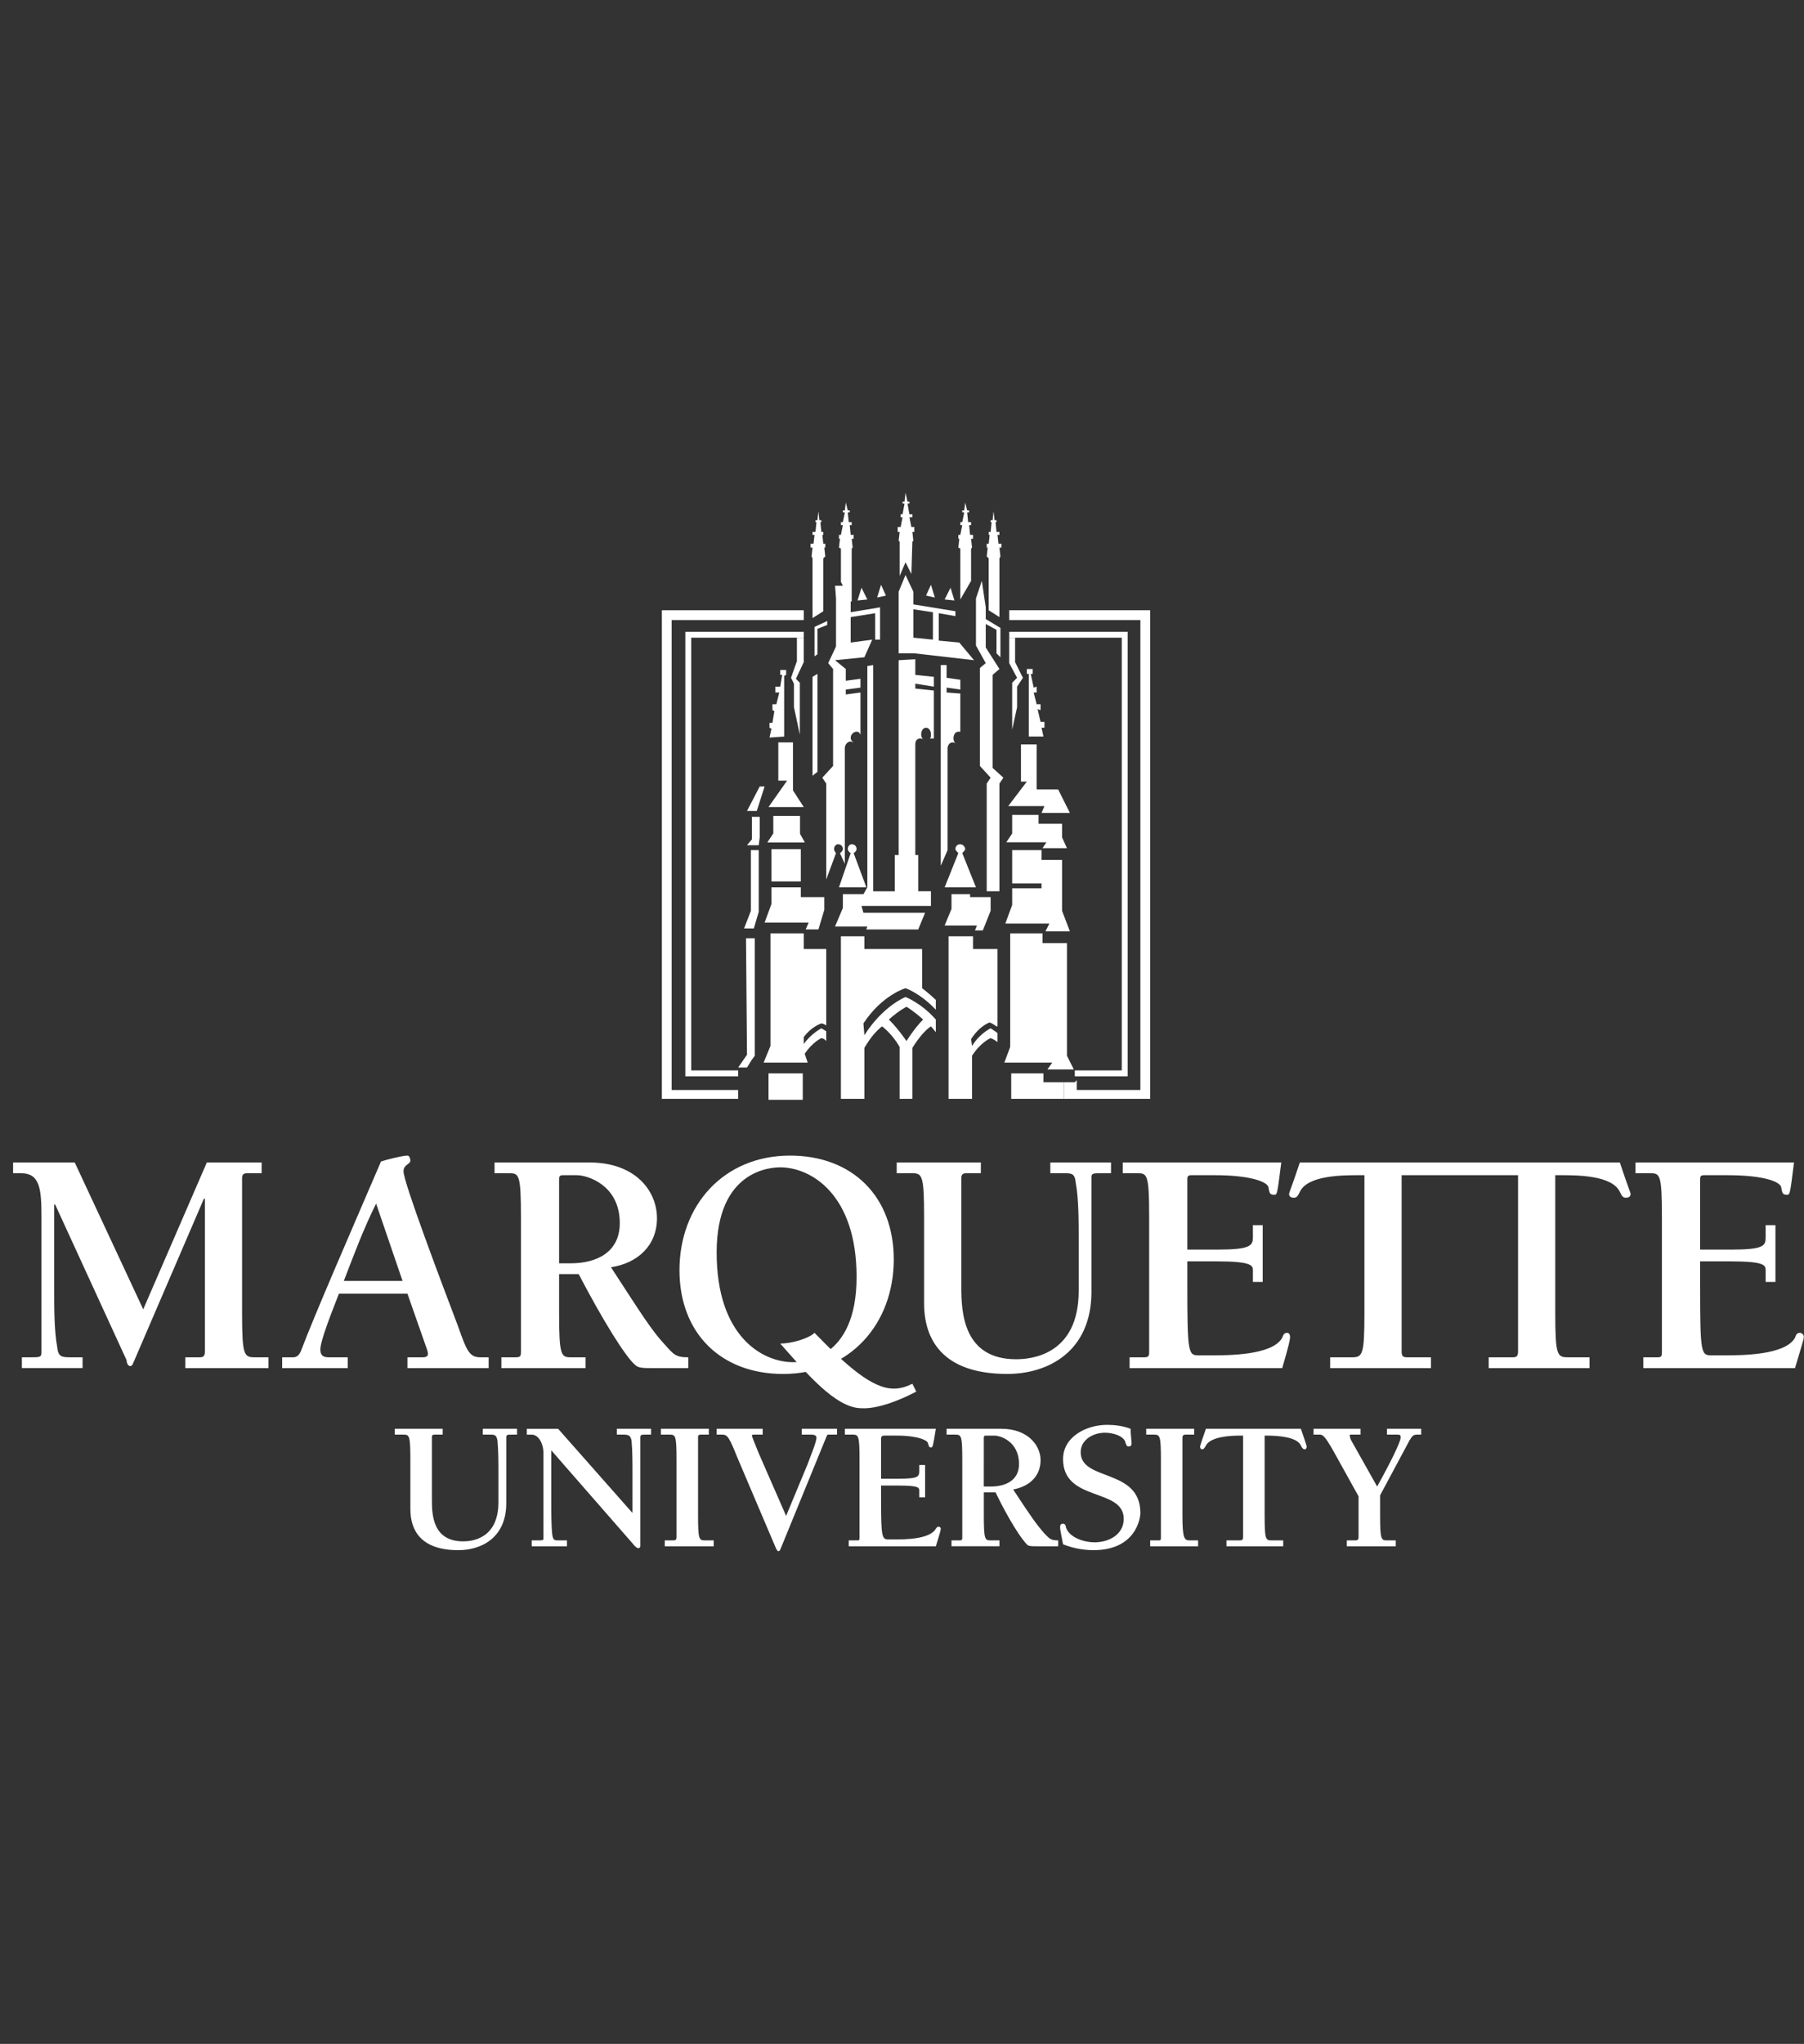
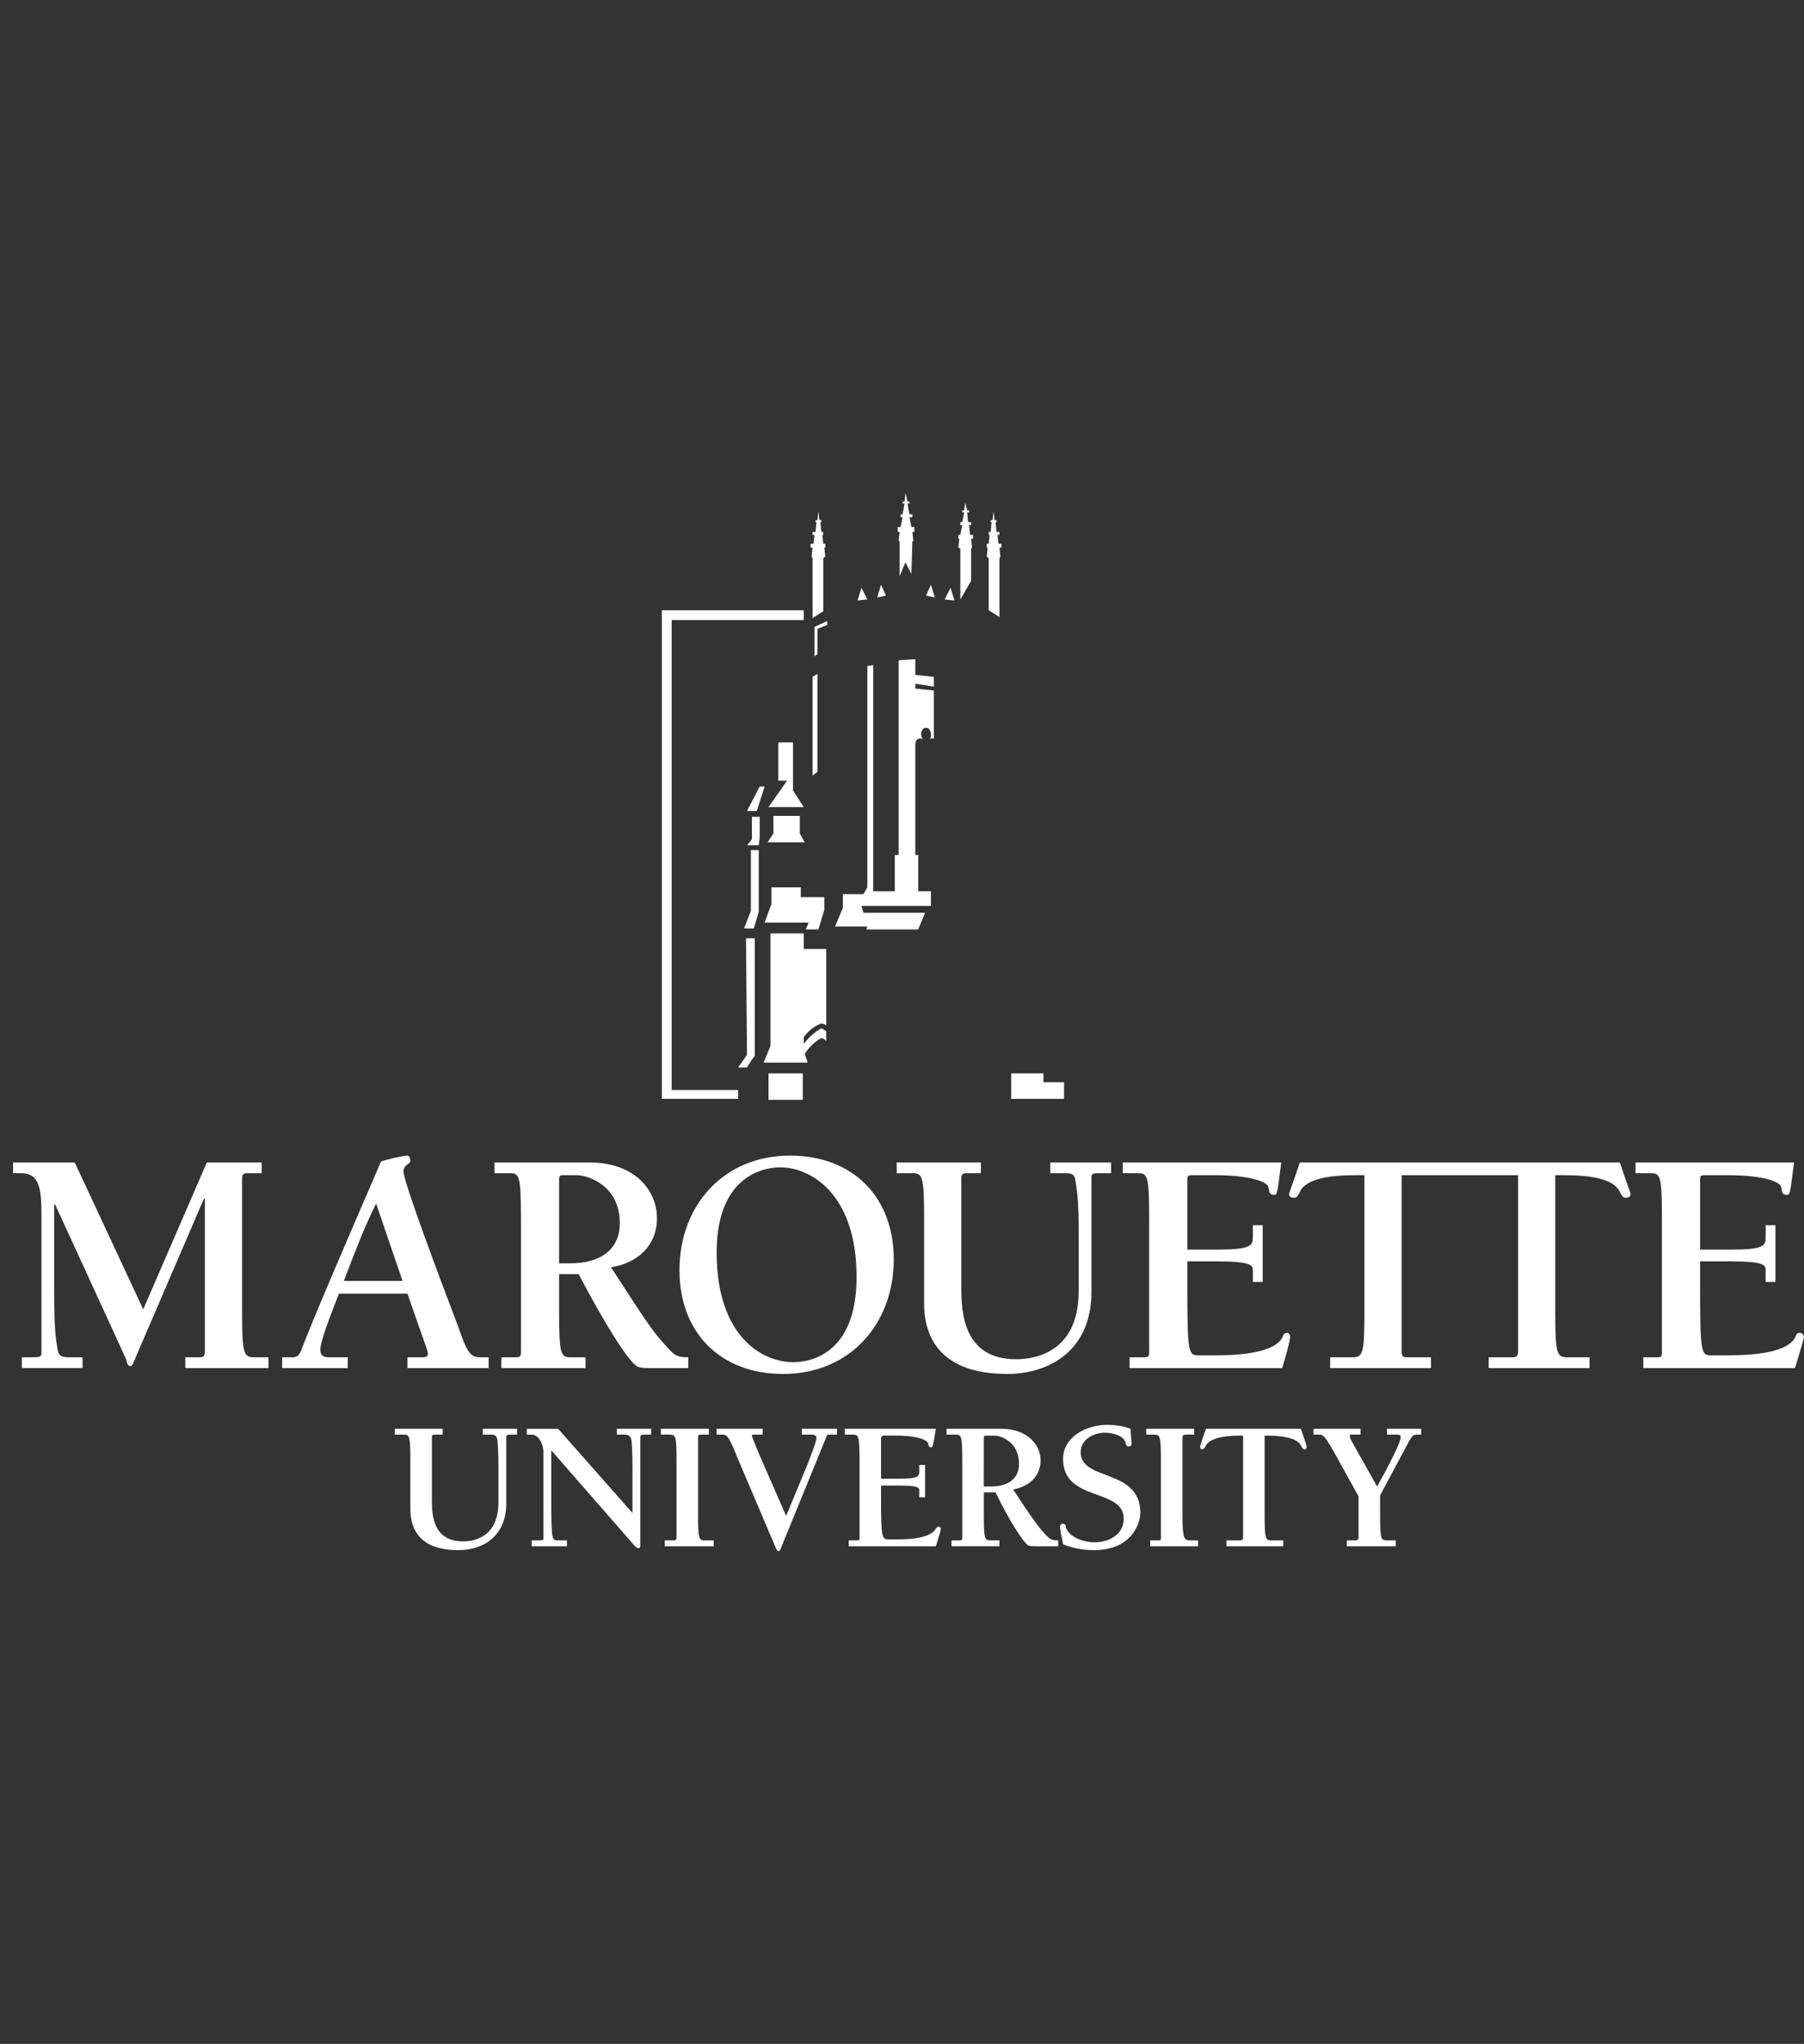
<svg xmlns="http://www.w3.org/2000/svg" width="136" height="154" viewBox="0 0 136 154" fill="none">
  <rect x="0" y="0" width="136" height="154" fill="#333333" stroke="none" />
-   <path fill-rule="evenodd" clip-rule="evenodd" d="M64.133 46.128V45.317H64.207V41.332L64.281 41.259L64.207 40.595H64.354V40.3H64.133L64.059 39.562H64.207V39.341H63.986L63.912 38.604H64.059V38.456H63.912L63.764 37.866L63.69 38.456H63.543V38.604H63.69L63.543 39.341H63.396V39.562H63.543L63.396 40.3H63.248V40.595H63.322L63.248 41.259L63.396 41.332V43.841L63.543 44.136H62.953L63.026 45.096V48.71L62.436 49.964L62.805 50.407V57.71L61.993 58.595L62.288 59.038V66.341V66.267L63.026 64.275C62.952 64.201 62.878 64.054 62.878 63.98C62.878 63.759 63.026 63.611 63.173 63.611C63.394 63.611 63.542 63.759 63.542 63.98C63.542 64.054 63.468 64.202 63.32 64.275L63.688 65.086V56.382C63.688 56.087 63.91 55.866 64.132 55.866C64.205 55.866 64.279 55.939 64.353 55.939C64.285 55.905 64.229 55.852 64.19 55.786C64.15 55.721 64.13 55.647 64.132 55.571C64.132 55.349 64.353 55.128 64.574 55.128C64.722 55.128 64.795 55.202 64.869 55.349V52.178L63.763 52.325V51.956L64.869 51.809V51.145L63.763 51.293V50.408L62.951 49.743L65.164 49.522L65.755 48.194L64.132 48.415V46.497L65.976 46.202V48.194H66.345V45.76L64.133 46.128ZM76.084 48.046V49.964L76.675 51.071L76.306 51.44V54.98L76.675 53.284V51.734L77.117 51.071L76.526 49.89V48.046H76.084ZM74.018 43.767L73.575 45.096V48.636L74.313 49.964L73.871 50.333V57.71L74.682 58.595L74.387 59.038V67.153H75.346V59.038L75.641 58.595L74.83 57.857V50.849L75.346 50.406L74.313 48.784V47.013L75.124 47.456V49.227L75.42 49.522V47.309L74.313 46.644V45.759L74.018 43.767ZM77.559 50.775H77.411V50.406H77.854V50.775H77.707L77.927 51.808L78.15 51.734V52.177H77.927L78.15 53.062H78.445V53.505L78.223 53.431L78.445 54.39H78.739V54.833H78.518L78.666 55.497H77.559V50.775ZM78.15 56.087V59.48H79.772L80.658 61.251H78.518L78.739 60.734H76.01L77.411 58.89H76.969V56.087H78.15ZM80.067 62.062V63.094L80.436 63.907H78.592L78.888 63.464H75.863L76.306 62.8V61.398H78.296V62.062H80.067ZM80.067 64.791V68.627L80.658 70.177H78.814L79.108 69.587H75.79L76.306 68.185V66.931H78.518V66.562H76.306V64.054H78.518V64.791H80.067ZM80.436 71.062V79.546L80.953 80.578H78.961L79.33 80.062H75.715L76.157 78.881V70.325H78.592V71.062H80.436ZM73.281 82.792V79.545C73.944 78.512 74.682 78.217 74.682 78.217C74.682 78.217 74.903 78.291 75.198 78.512V77.849L75.124 77.775L74.682 77.48C74.682 77.48 73.87 77.849 73.281 78.808L73.207 78.292C73.87 77.26 74.608 77.038 74.608 77.038C74.608 77.038 74.829 77.112 75.124 77.333H75.198V71.505H73.355V70.546H71.511V82.792H73.281ZM71.142 69.734H73.65L73.501 70.103H74.093L74.682 68.627V67.595H73.133V67.374H71.732V68.48L71.216 69.734H71.142ZM72.247 64.275C72.173 64.201 72.027 64.054 72.027 63.98C72.027 63.759 72.173 63.611 72.395 63.611C72.542 63.611 72.763 63.759 72.763 63.98C72.763 64.054 72.617 64.202 72.543 64.275L73.575 66.857H71.216L72.247 64.275ZM72.396 52.251V55.128H72.248C72.027 55.128 71.879 55.349 71.879 55.644C71.879 55.792 71.954 55.939 72.027 56.013C71.954 55.939 71.879 55.939 71.805 55.939C71.585 55.939 71.437 56.16 71.437 56.382V64.054L70.921 65.235V50.111H71.363V51.071L72.397 51.218V51.956L71.363 51.808V52.177L72.322 52.251H72.396Z" fill="white" />
-   <path fill-rule="evenodd" clip-rule="evenodd" d="M65.24 66.857H63.248L64.134 64.275C63.986 64.201 63.913 64.054 63.913 63.98C63.913 63.759 64.06 63.612 64.207 63.612C64.429 63.612 64.576 63.759 64.576 63.98C64.576 64.054 64.502 64.202 64.354 64.275L65.314 66.857H65.24Z" fill="white" />
  <path fill-rule="evenodd" clip-rule="evenodd" d="M70.404 52.029L69.003 51.882V51.513L70.404 51.735V50.998L69.003 50.85V49.67L67.749 49.744V64.424H67.454V67.154H65.83V50.111L65.387 50.185V66.858L65.092 67.374H63.543V68.407L62.952 69.808H65.386L65.313 70.03H69.222L69.74 68.776H65.092L64.945 68.259H70.182V67.153H69.223V64.423H69.003V56.087C69.003 55.792 69.15 55.644 69.372 55.644C69.445 55.644 69.518 55.644 69.592 55.718C69.5 55.617 69.448 55.486 69.445 55.349C69.445 55.054 69.592 54.833 69.814 54.833C70.034 54.833 70.182 55.054 70.182 55.349C70.182 55.497 70.182 55.644 70.035 55.718C70.109 55.644 70.182 55.644 70.257 55.644H70.404V52.029ZM57.642 59.258L57.051 61.103H56.314L57.273 59.258H57.642ZM57.199 68.701V64.054H56.609V68.627L56.093 69.955H56.83L57.199 68.701ZM57.199 63.685L57.273 63.094V61.546H56.683V63.243L56.314 63.685H57.199ZM56.24 70.693L56.314 79.472L55.65 80.431H56.314L56.683 79.841L56.904 79.546V70.693H56.24ZM57.937 82.866H60.519V80.873H57.937V82.866ZM58.084 70.325V78.808L57.568 80.062H60.888L60.666 79.398C61.257 78.513 61.921 78.218 61.921 78.218C61.921 78.218 62.068 78.218 62.216 78.365L62.289 78.439V77.701C62.068 77.554 61.921 77.48 61.921 77.48C61.921 77.48 61.183 77.849 60.593 78.66V78.144C61.183 77.332 61.921 77.111 61.921 77.111C61.921 77.111 62.068 77.111 62.289 77.258V71.504H60.593V70.324L58.084 70.325ZM60.962 69.513H57.642L58.158 68.111V66.857H60.371V67.595H62.142V68.554L61.699 70.029H60.74L60.962 69.513ZM58.675 55.939V58.816H58.601H59.338L57.937 60.808H57.863H60.593L59.781 59.554V55.939H58.675ZM61.404 49.448L61.626 49.299V47.382L62.363 47.087V46.791L61.404 47.234V49.448ZM61.256 58.447L61.626 58.152V50.775L61.256 50.996V58.447ZM76.233 82.792V80.873H78.666V81.538H80.216V82.792H76.233ZM57.863 63.464L58.306 62.8V61.472H60.298V62.8L60.666 63.464H57.863ZM71.658 44.283L71.954 45.243L71.216 45.168L71.658 44.283ZM70.182 44.062L70.478 45.021L69.814 44.874L70.182 44.062ZM66.42 44.062L66.126 45.021L66.789 44.874L66.42 44.062ZM64.945 44.283L64.65 45.243L65.387 45.168L64.945 44.283ZM68.929 39.71H68.707L68.56 38.972H68.781V38.751H68.56L68.412 37.939H68.56V37.792H68.412L68.265 37.128L68.191 37.792H68.043V37.939H68.191L68.043 38.751H67.896V38.972H68.043L67.896 39.71H67.675V40.079H67.822L67.748 40.742L67.822 40.816V43.398L68.265 42.365L68.707 43.25L68.781 40.816L68.855 40.742L68.781 40.079H68.929V39.71ZM73.355 40.3H73.133L73.059 39.562H73.208V39.341H72.986L72.913 38.603H73.059V38.456H72.913L72.764 37.866L72.691 38.456H72.543V38.603H72.691L72.543 39.341H72.397V39.562H72.543L72.397 40.3H72.248V40.595H72.321L72.248 41.259L72.397 41.332V45.168L73.208 43.767V41.332L73.281 41.259L73.208 40.595H73.355V40.3ZM114.002 88.546H105.666V101.825C105.666 102.119 105.74 102.267 106.035 102.267H107.879V103.079H100.279V102.267H101.902C102.714 102.267 102.861 102.119 102.861 98.947V88.546H102.419C101.238 88.546 98.582 88.546 97.993 89.8C97.846 90.096 97.772 90.243 97.55 90.243C97.328 90.243 97.181 90.169 97.181 89.947C97.181 89.873 97.403 89.357 97.993 87.587H122.116C122.706 89.358 122.928 89.874 122.928 89.947C122.928 90.169 122.78 90.243 122.559 90.243C122.337 90.243 122.263 90.096 122.117 89.8C121.527 88.546 118.87 88.546 117.691 88.546H117.248V98.947C117.248 102.119 117.395 102.267 118.207 102.267H119.83V103.079H112.231V102.267H114.074C114.37 102.267 114.443 102.119 114.443 101.825V88.546H114.002ZM10.798 98.652L15.593 87.587H19.724V88.398H18.618C18.323 88.398 18.25 88.546 18.25 88.766V98.947C18.25 102.119 18.396 102.267 19.208 102.267H20.241V103.079H13.97V102.267H15.077C15.372 102.267 15.446 102.119 15.446 101.825V90.316H15.372L10.134 102.488C10.06 102.634 9.987 102.93 9.839 102.93C9.617 102.93 9.544 102.634 9.544 102.488L4.159 90.758H4.085V97.176C4.085 98.504 4.085 100.274 4.306 101.455C4.38 102.191 4.601 102.267 5.266 102.267H6.225V103.078H1.65V102.267H2.314C2.978 102.267 3.126 102.267 3.126 101.898V91.643C3.126 89.504 2.978 88.396 1.576 88.396H0.986V87.586H5.634L10.798 98.652ZM25.552 97.471C25.035 98.8 24.15 101.013 24.15 101.677C24.15 102.193 24.445 102.268 24.813 102.268H26.215V103.08H21.272V102.268H22.084C22.379 102.268 22.526 102.12 22.674 101.826C23.707 99.095 26.215 93.341 28.723 87.513C29.166 87.366 30.346 87.07 30.715 87.07C30.862 87.07 30.936 87.292 30.936 87.439C30.936 87.735 30.42 87.735 30.42 88.251C30.42 89.063 33.15 96.293 34.551 99.981C35.215 101.899 35.437 102.269 36.248 102.269H36.839V103.081H30.716V102.269H31.822C32.264 102.269 32.338 102.121 32.191 101.677L30.716 97.472H25.552V97.471ZM28.355 90.685C27.396 92.603 26.659 94.595 25.921 96.512H30.347L28.355 90.685ZM37.797 103.079V102.267H38.904C39.273 102.267 39.273 102.119 39.273 101.825V91.718C39.273 88.472 39.125 88.398 38.388 88.398H37.282V87.587H44.437C47.904 87.587 49.528 89.727 49.528 91.791C49.528 93.857 48.052 95.185 46.06 95.481C48.273 98.874 49.085 100.202 50.117 101.308C50.782 102.046 50.929 102.268 51.888 102.268V103.08H49.084C48.568 103.08 48.125 103.08 47.904 102.858C47.166 102.268 45.396 99.391 43.625 95.997H42.15V98.948C42.15 102.12 42.298 102.268 43.035 102.268H44.142V103.08L37.797 103.079ZM42.15 95.184H43.035C44.953 95.184 46.724 94.372 46.724 92.159C46.724 89.283 44.289 88.545 43.478 88.545H42.444C42.223 88.545 42.15 88.619 42.15 88.841L42.15 95.184ZM73.944 88.397H72.839C72.543 88.397 72.47 88.545 72.47 88.766V96.954C72.47 98.873 72.617 102.413 76.601 102.413C77.707 102.413 81.322 102.118 81.322 97.249V93.413C81.322 92.085 81.322 90.315 81.101 89.134C81.027 88.396 80.805 88.396 80.142 88.396H79.182V87.586H83.757V88.396H83.092C82.429 88.396 82.282 88.396 82.282 88.692V97.323C82.282 101.823 79.035 103.52 75.937 103.52C70.993 103.52 69.666 100.863 69.666 98.208V91.716C69.666 88.471 69.519 88.396 68.707 88.396H67.601V87.586H73.945L73.944 88.397ZM85.158 102.267H86.265C86.633 102.267 86.633 102.119 86.633 101.825V91.718C86.633 88.472 86.485 88.398 85.748 88.398H84.641V87.587H96.593C96.297 89.874 96.297 90.021 96.077 90.021C95.708 90.021 95.708 89.874 95.634 89.505C95.634 89.062 94.305 88.546 91.576 88.546H89.806C89.584 88.546 89.51 88.62 89.51 88.842V94.153H91.723C94.305 94.153 94.454 93.857 94.454 93.194V92.308H95.192V96.588H94.454V95.701C94.454 95.333 94.305 95.038 91.723 95.038H89.51V96.809C89.51 102.046 89.584 102.12 90.395 102.12H91.28C92.609 102.12 95.928 102.12 96.666 100.792C96.74 100.571 96.813 100.423 97.035 100.423C97.181 100.423 97.255 100.571 97.255 100.719C97.255 100.941 97.181 101.309 96.665 103.08H85.157L85.158 102.267ZM123.887 102.267H124.994C125.288 102.267 125.288 102.119 125.288 101.825V91.718C125.288 88.472 125.142 88.398 124.404 88.398H123.298V87.587H135.248C134.954 89.874 134.954 90.021 134.732 90.021C134.363 90.021 134.363 89.874 134.29 89.505C134.29 89.062 133.035 88.546 130.233 88.546H128.462C128.24 88.546 128.167 88.62 128.167 88.842V94.153H130.453C133.035 94.153 133.109 93.857 133.109 93.194V92.308H133.847V96.588H133.109V95.701C133.109 95.333 133.035 95.038 130.453 95.038H128.167V96.809C128.167 102.046 128.24 102.12 129.052 102.12H129.936C131.265 102.12 134.584 102.12 135.323 100.792C135.396 100.571 135.469 100.423 135.691 100.423C135.839 100.423 135.986 100.571 135.986 100.719C135.986 100.941 135.84 101.309 135.323 103.08H123.888V102.267H123.887ZM33.372 108.094H32.781C32.56 108.094 32.56 108.168 32.56 108.316V113.037C32.56 114.143 32.634 116.135 34.92 116.135C35.51 116.135 37.576 115.987 37.576 113.184V111.045C37.576 110.233 37.576 109.274 37.502 108.536C37.428 108.167 37.355 108.094 36.986 108.094H36.396V107.651H38.978V108.094H38.609C38.24 108.094 38.167 108.094 38.167 108.316V113.258C38.167 115.84 36.322 116.798 34.552 116.798C31.675 116.798 30.937 115.25 30.937 113.7V110.012C30.937 108.167 30.863 108.094 30.421 108.094H29.757V107.651H33.372V108.094ZM47.682 113.997V111.046C47.682 110.234 47.682 109.275 47.609 108.537C47.534 108.168 47.387 108.094 47.018 108.094H46.502V107.652H49.084V108.094H48.715C48.346 108.094 48.272 108.094 48.272 108.316V116.505C48.272 116.579 48.199 116.651 48.125 116.651C48.051 116.651 47.904 116.578 47.682 116.283L41.559 109.275V113.185C41.559 113.923 41.559 114.955 41.633 115.62C41.707 116.062 41.781 116.062 42.15 116.062H42.74V116.505H40.084V116.062H40.526C40.895 116.062 40.969 116.062 40.969 115.914V109.496C40.969 108.76 40.6 108.095 40.084 108.095H39.715V107.653H42.076L47.682 113.997ZM52.625 114.144C52.625 115.987 52.699 116.062 53.142 116.062H53.805V116.505H50.117V116.062H50.781C50.929 116.062 51.002 115.987 51.002 115.84V110.013C51.002 108.168 50.928 108.094 50.486 108.094H49.822V107.652H53.437V108.094H52.847C52.625 108.094 52.625 108.168 52.625 108.316V114.144ZM63.101 108.094H62.438C62.363 108.094 62.363 108.094 62.216 108.463L58.896 116.578C58.822 116.724 58.822 116.872 58.675 116.872C58.601 116.872 58.601 116.798 58.527 116.725L55.576 109.791C54.986 108.316 54.838 108.094 54.47 108.094H54.027V107.652H57.495V108.094H56.904C56.756 108.094 56.683 108.094 56.683 108.168C56.683 108.243 56.904 108.76 57.199 109.496L59.264 114.217L60.888 110.307C61.035 109.865 61.551 108.684 61.551 108.316C61.551 108.168 61.404 108.094 61.182 108.094H60.445V107.652H63.101V108.094ZM63.986 116.062H64.651C64.798 116.062 64.798 115.987 64.798 115.84V110.013C64.798 108.168 64.724 108.094 64.282 108.094H63.691V107.652H70.552C70.331 108.98 70.331 109.053 70.183 109.053C70.036 109.053 70.036 108.979 69.962 108.759C69.962 108.537 69.224 108.167 67.602 108.167H66.642C66.495 108.167 66.421 108.243 66.421 108.389V111.414H67.749C69.224 111.414 69.299 111.266 69.299 110.824V110.38H69.742V112.815H69.299V112.299C69.299 112.077 69.224 111.931 67.749 111.931H66.421V112.963C66.421 115.914 66.495 115.988 67.012 115.988H67.454C68.192 115.988 70.11 115.988 70.552 115.177C70.627 115.102 70.627 115.029 70.774 115.029C70.848 115.029 70.921 115.103 70.921 115.177C70.921 115.324 70.847 115.545 70.552 116.506H63.986V116.062ZM71.732 116.505V116.062H72.322C72.544 116.062 72.544 115.987 72.544 115.84V110.013C72.544 108.168 72.47 108.094 72.028 108.094H71.363V107.652H75.495C77.486 107.652 78.446 108.906 78.446 110.013C78.446 111.266 77.561 112.004 76.381 112.226C77.635 114.144 78.151 114.882 78.741 115.545C79.109 115.913 79.183 116.062 79.775 116.062V116.505H78.151C77.856 116.505 77.635 116.505 77.487 116.429C77.045 116.062 76.012 114.438 75.054 112.446H74.169V114.143C74.169 115.986 74.242 116.062 74.685 116.062H75.348V116.504H71.732V116.505ZM74.166 112.004H74.683C75.789 112.004 76.822 111.562 76.822 110.307C76.822 108.611 75.421 108.168 74.978 108.168H74.314C74.167 108.168 74.167 108.243 74.167 108.39L74.166 112.004ZM80.142 109.938C80.142 108.243 81.913 107.356 83.461 107.356C84.052 107.356 84.641 107.431 85.231 107.652C85.231 108.021 85.307 108.537 85.307 108.759C85.307 108.979 85.158 108.979 85.085 108.979C84.938 108.979 84.938 108.906 84.864 108.759C84.789 108.167 83.83 107.947 83.314 107.947C82.429 107.947 81.471 108.463 81.471 109.422C81.471 111.635 85.97 110.602 85.97 113.996C85.97 114.438 85.601 116.798 82.429 116.798C81.646 116.795 80.87 116.645 80.142 116.356C79.994 115.619 79.921 115.25 79.921 115.101C79.921 114.955 79.921 114.807 80.142 114.807C80.289 114.807 80.363 114.954 80.363 115.101C80.659 115.913 81.838 116.208 82.502 116.208C83.609 116.208 84.715 115.618 84.715 114.438C84.715 112.077 80.142 113.185 80.142 109.938ZM89.141 114.144C89.141 115.987 89.29 116.062 89.733 116.062H90.323V116.505H86.708V116.062H87.371C87.519 116.062 87.519 115.987 87.519 115.84V110.013C87.519 108.168 87.445 108.094 87.001 108.094H86.411V107.652H90.027V108.094H89.362C89.216 108.094 89.141 108.168 89.141 108.316L89.141 114.144ZM96.74 116.505H92.461V116.062H93.495C93.642 116.062 93.716 115.987 93.716 115.84V108.168H93.42C92.757 108.168 91.281 108.243 90.913 108.906C90.837 109.053 90.764 109.202 90.617 109.202C90.543 109.202 90.47 109.127 90.47 108.98C90.47 108.98 90.544 108.684 90.913 107.652H98.067C98.436 108.684 98.51 108.98 98.51 108.98C98.51 109.127 98.436 109.202 98.363 109.202C98.216 109.202 98.141 109.054 98.067 108.906C97.773 108.243 96.224 108.168 95.558 108.168H95.338V114.144C95.338 115.987 95.412 116.062 95.854 116.062H96.739V116.505H96.74ZM104.043 114.144C104.043 115.987 104.117 116.062 104.559 116.062H105.224V116.505H101.534V116.062H102.199C102.346 116.062 102.419 115.987 102.419 115.84V112.742L100.576 109.423C99.838 108.094 99.691 108.094 99.469 108.094H99.026V107.652H102.568V108.094H101.83C101.756 108.094 101.756 108.094 101.756 108.168C101.756 108.243 101.83 108.464 101.83 108.464L103.821 112.004C105.371 109.202 105.593 108.464 105.593 108.316C105.593 108.094 105.52 108.094 105.298 108.094H104.559V107.652H107.141V108.094H106.847C106.551 108.094 106.478 108.168 106.255 108.537L104.042 112.669L104.043 114.144ZM51.224 95.701C51.224 90.832 54.543 87.07 59.559 87.07C64.28 87.07 67.379 90.169 67.379 94.889C67.379 99.759 64.059 103.522 59.043 103.522C54.322 103.522 51.224 100.422 51.224 95.701ZM64.576 96.218C64.576 89.947 61.109 87.954 58.822 87.954C58.084 87.954 54.027 88.177 54.027 94.372C54.027 100.717 57.495 102.634 59.781 102.634C60.519 102.635 64.576 102.488 64.576 96.218ZM75.495 40.964H75.272L75.199 40.3H75.346V40.079H75.125L75.052 39.341H75.125V39.193H74.978L74.903 38.529L74.83 39.193H74.683V39.341H74.756L74.683 40.079H74.536V40.3H74.61L74.536 40.964H74.388V41.259H74.46L74.388 41.923L74.536 42.07V45.98L75.346 46.496V42.07L75.421 41.923L75.346 41.259H75.495V40.964ZM62.216 40.964H62.068L61.994 40.3H62.068V40.079H61.921L61.847 39.341H61.921V39.193H61.773L61.699 38.529L61.626 39.193H61.477V39.341H61.552L61.477 40.079H61.256V40.3H61.404L61.33 40.964H61.109V41.259H61.256L61.183 41.923L61.256 42.07V46.57L62.068 46.054V42.07L62.216 41.923L62.142 41.259H62.216V40.964Z" fill="white" />
-   <path fill-rule="evenodd" clip-rule="evenodd" d="M61.403 100.422C60.961 100.865 59.633 101.234 58.822 101.234C60.666 103.3 62.953 106.104 64.945 106.104C66.199 106.178 67.969 105.44 69.076 104.85L68.781 104.259C68.338 104.481 67.896 104.627 67.379 104.627C65.757 104.627 63.838 102.93 61.403 100.422ZM60.297 55.349V51.44L60.002 51.145L60.592 49.89V48.046H60.076V49.816L59.634 51.071L59.855 51.513V53.284L60.297 55.349ZM60.666 63.464L60.297 62.873V61.472H58.306V62.8L57.862 63.464H60.666ZM60.371 66.415V63.98H58.158V66.415H60.371ZM70.55 76.817C69.445 75.562 68.264 75.12 68.264 75.12C68.264 75.12 66.567 75.784 65.165 77.997L65.091 77.112C66.492 74.972 68.263 74.455 68.263 74.455C68.263 74.455 69.37 74.824 70.55 76.079V75.341C70.181 74.972 69.517 74.455 69.517 74.455V71.505H65.164V70.546H63.394V82.792H65.164V78.955C65.681 78.07 66.124 77.627 66.492 77.332C66.492 77.332 67.23 77.848 67.82 78.882V82.792H68.78V78.955C69.297 78.144 69.74 77.627 70.181 77.332C70.181 77.332 70.329 77.48 70.55 77.775L70.55 76.817ZM68.338 78.439C68.338 78.439 67.748 77.553 67.01 76.816C67.748 76.152 68.338 75.856 68.338 75.856C68.338 75.856 68.854 76.151 69.592 76.816C68.929 77.48 68.338 78.439 68.338 78.439ZM59.117 55.497V50.923L59.265 50.849V50.48H58.822V50.849H58.969L58.822 51.735H58.453V52.177H58.748L58.527 53.062H58.232V53.505L58.379 53.579L58.232 54.464H58.011V54.833L58.158 54.906L58.011 55.571L59.117 55.497ZM72.321 48.415L70.772 48.267V46.202L72.027 46.423V46.054L68.854 45.538V44.579L68.264 43.324L67.748 44.579V49.226H67.674H68.929L73.429 49.742L72.321 48.415ZM70.33 48.194L68.854 48.046V45.907L70.33 46.128V48.194Z" fill="white" />
  <path fill-rule="evenodd" clip-rule="evenodd" d="M55.65 82.792H49.897V45.98H60.593V46.718H50.634V82.127H55.65V82.792Z" fill="white" />
-   <path fill-rule="evenodd" clip-rule="evenodd" d="M60.593 48.046V47.602H51.666V81.095H55.65V80.651H52.109V48.046H60.593ZM76.084 48.046V47.602H85.011V81.095H81.027V80.651H84.568V48.046H76.084Z" fill="white" />
-   <path fill-rule="evenodd" clip-rule="evenodd" d="M81.175 81.389V82.127H85.97V46.718H76.085V45.98H86.708V82.792H80.216V81.538H81.028L81.175 81.389Z" fill="white" />
</svg>